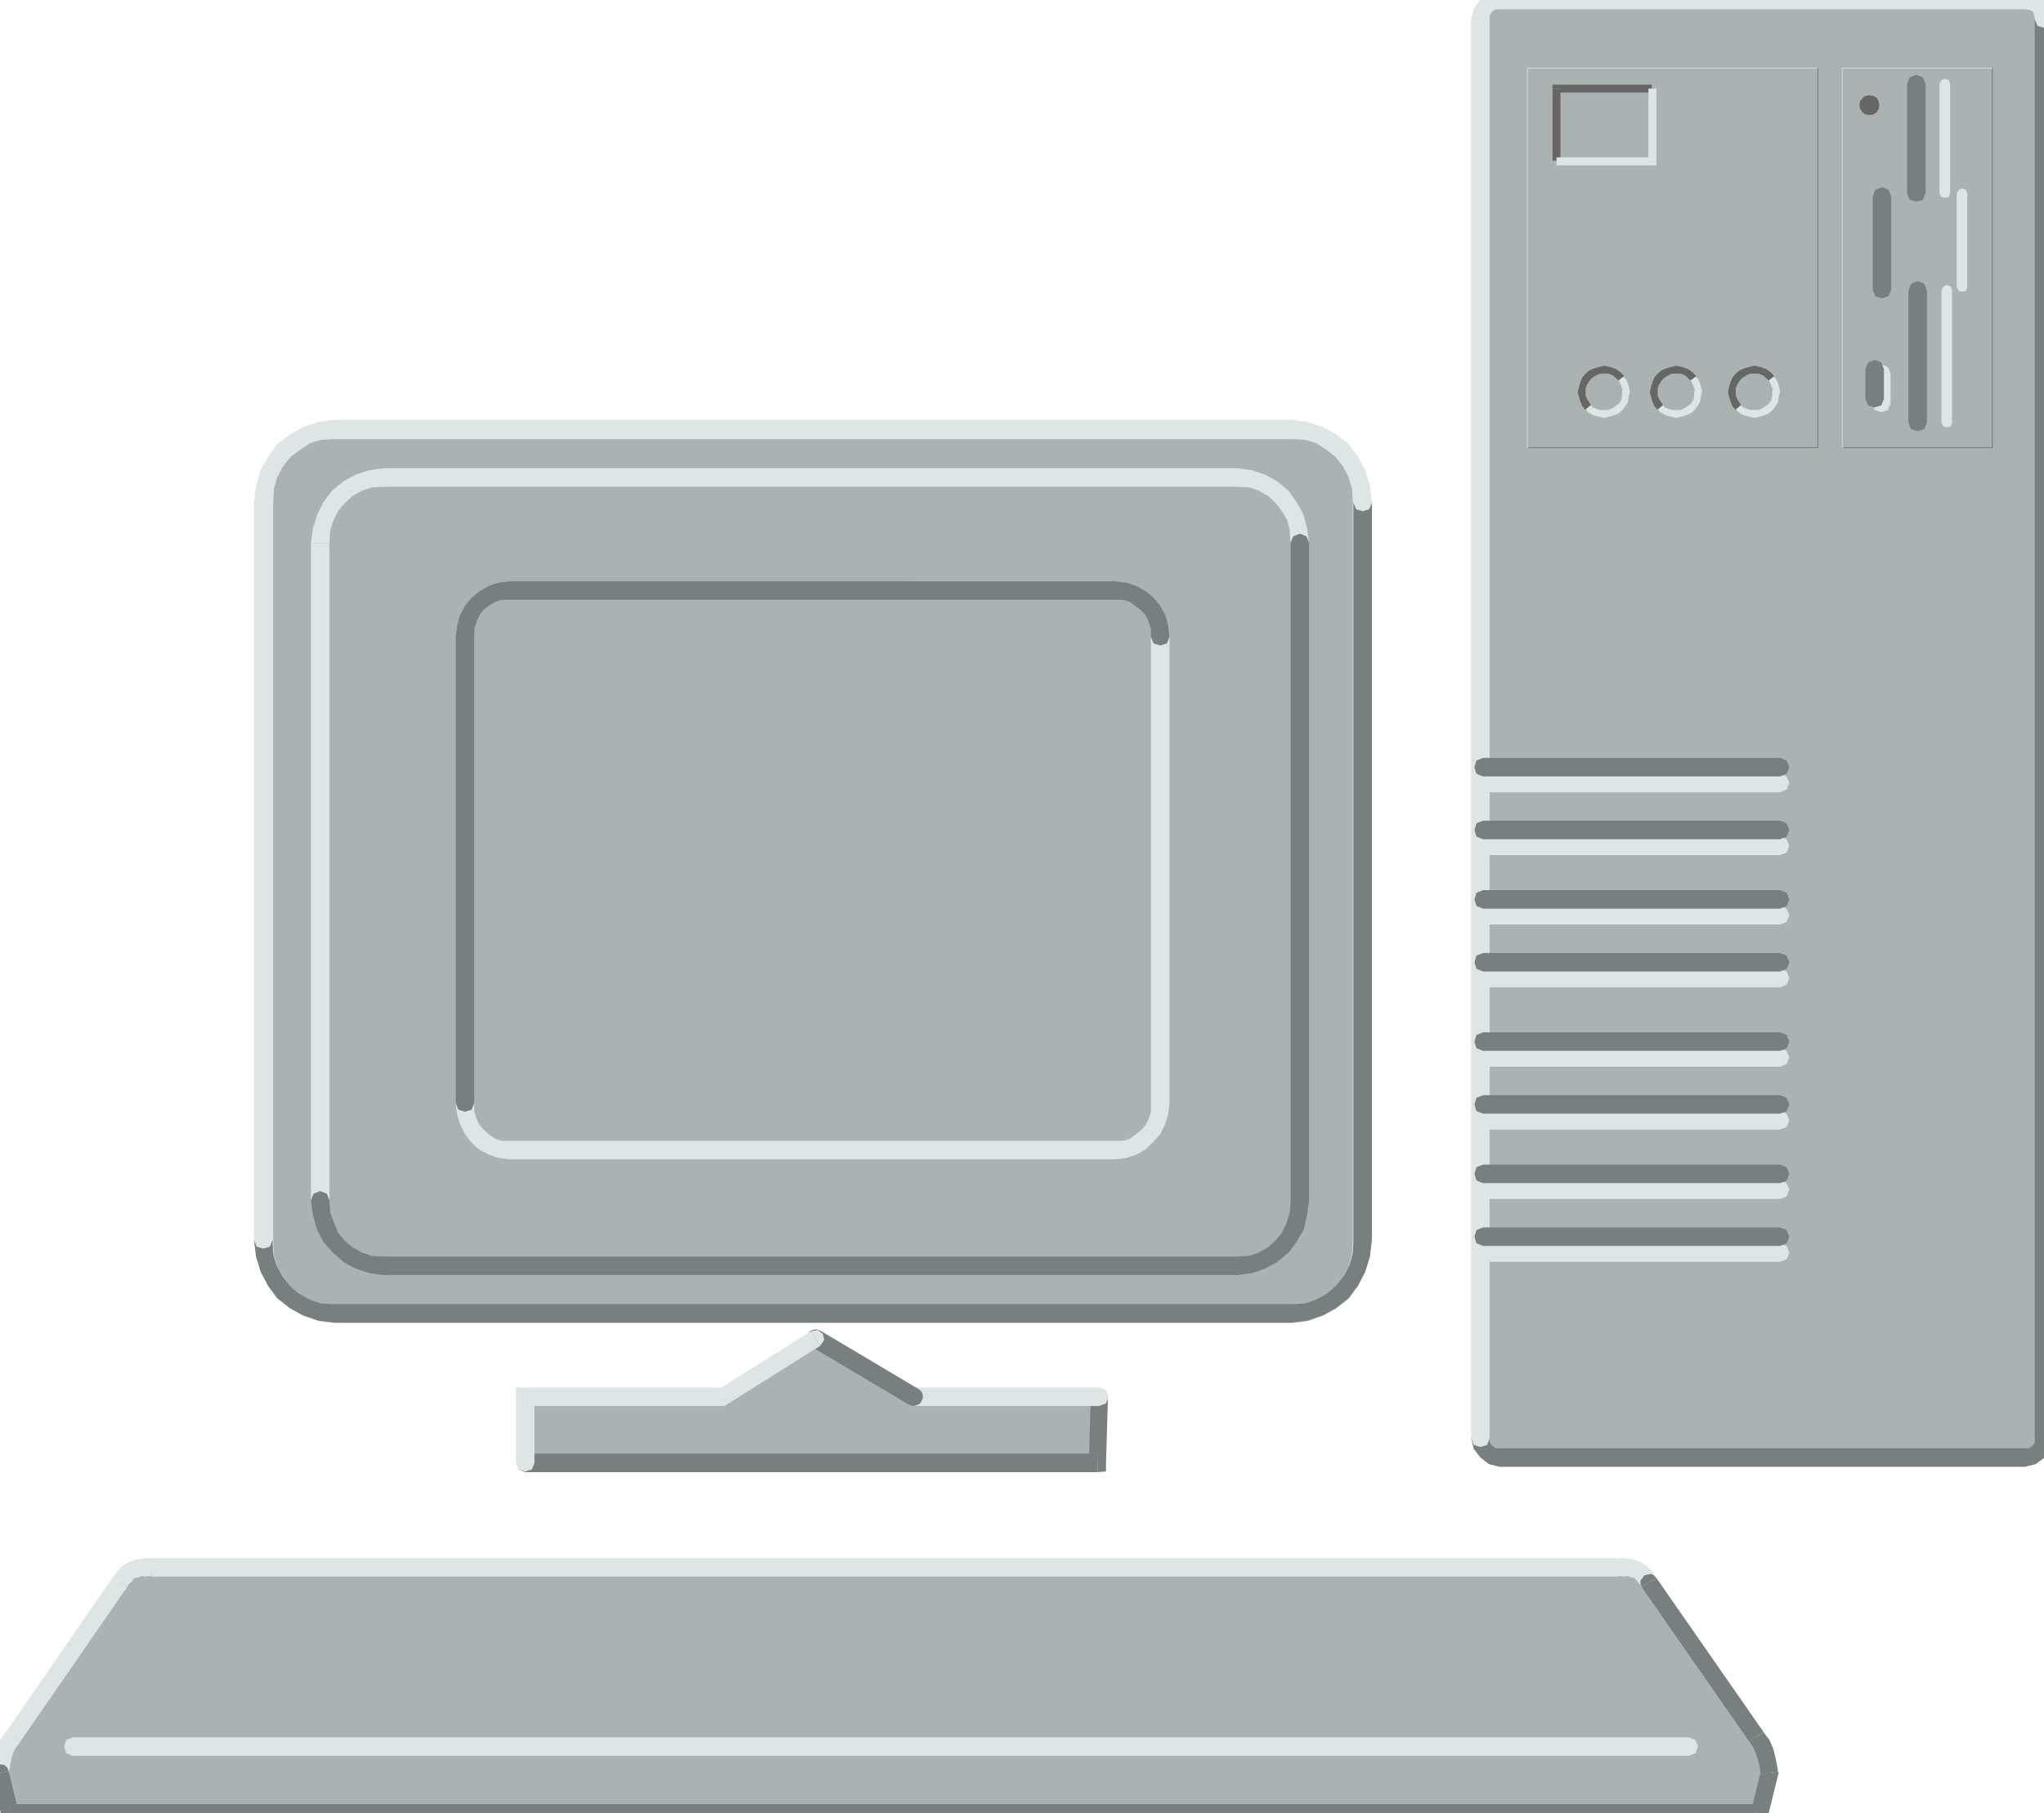
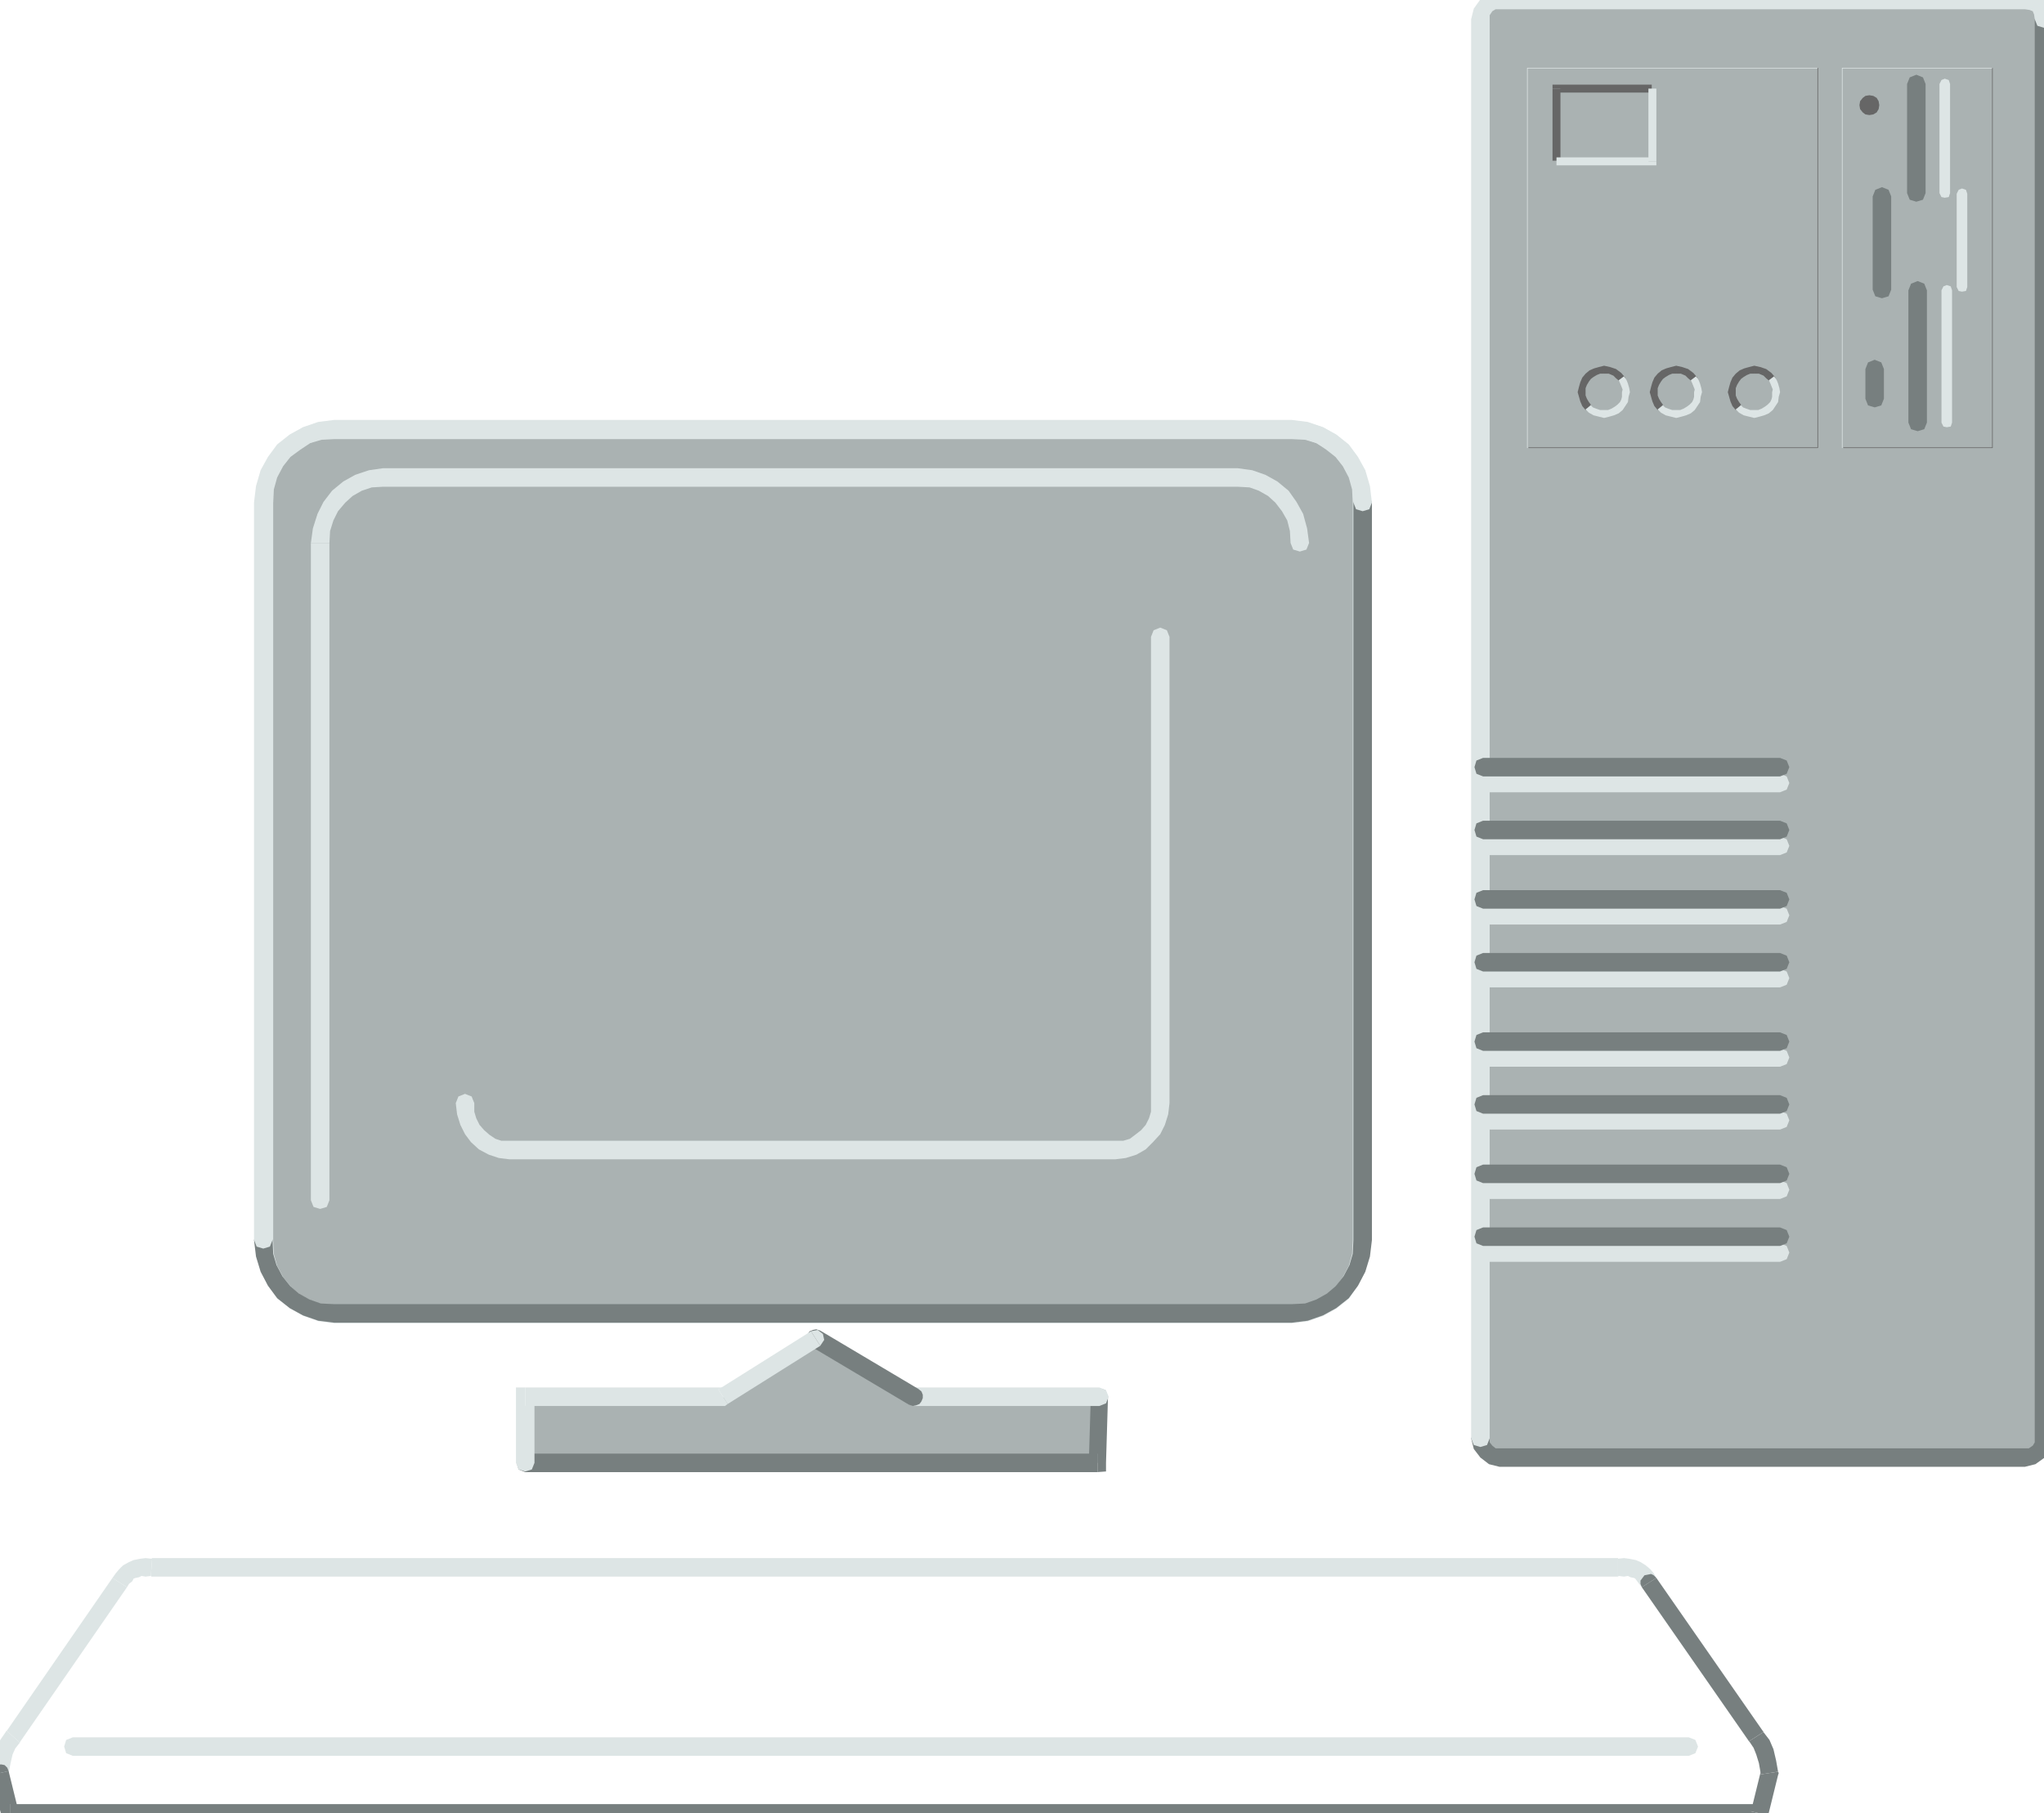
<svg xmlns="http://www.w3.org/2000/svg" width="3.09in" height="2.742in" fill-rule="evenodd" stroke-linecap="round" preserveAspectRatio="none" viewBox="0 0 3090 2742">
  <style>.pen1{stroke:none}.brush2{fill:#aab2b2}.brush3{fill:#777f7f}.brush4{fill:#dde5e5}.brush5{fill:#666}.pen2,.pen3{stroke:#666;stroke-width:1;stroke-linejoin:round}.pen3{stroke:#dde5e5}</style>
  <path d="M2267 0h794l11 2 10 6 6 10 2 11v2146l-2 11-6 9-10 7-11 2h-794l-11-2-9-7-7-9-2-11V29l2-11 7-10 9-6 11-2z" class="pen1 brush2" />
  <path fill-rule="nonzero" d="m3104 29-4-10-10-4-10 4-4 10zm0 2146V29h-28v2146zm-43 43 16-4 14-10 9-13 4-16h-28v6l-3 5-6 4h-6zm-794 0h794v-28h-794zm-43-43 4 16 10 13 13 10 16 4v-28h-6l-5-4-4-5v-6zm28 0-4-10-10-4-10 4-4 10z" class="pen1 brush3" />
  <path fill-rule="nonzero" d="m2224 2175 4 10 10 3 10-3 4-10zm0-2146v2146h28V29zm43-43-16 4-13 9-10 14-4 16h28v-6l4-6 5-3h6zm794 0h-794v28h794zm43 43-3-15-10-15-15-10-15-3v28l7 1 5 2 2 5 1 7zm-28 0 4 10 10 3 10-3 4-10z" class="pen1 brush4" />
  <path fill-rule="nonzero" d="m2242 1170-10 4-3 10 3 10 10 4zm449 14v-14h-449v28h449v-14zm0 14 10-4 4-10-4-10-10-4zm-449 387-10 4-3 10 3 10 10 4zm449 14v-14h-449v28h449v-14zm0 14 10-4 4-10-4-10-10-4zm-449-243-10 4-3 10 3 10 10 4zm449 14v-14h-449v28h449v-14zm0 14 10-4 4-10-4-10-10-4zm-449 387-10 4-3 10 3 10 10 4zm449 14v-14h-449v28h449v-14zm0 14 10-4 4-10-4-10-10-4zm-449-548-10 4-3 10 3 10 10 4zm449 14v-14h-449v28h449v-14zm0 14 10-4 4-10-4-10-10-4zm-449 387-10 4-3 10 3 10 10 4zm449 14v-14h-449v28h449v-14zm0 14 10-4 4-10-4-10-10-4zm-449-243-10 4-3 10 3 10 10 4zm449 14v-14h-449v28h449v-14zm0 14 10-4 4-10-4-10-10-4zm-449 387-10 4-3 10 3 10 10 4zm449 14v-14h-449v28h449v-14zm0 14 10-4 4-10-4-10-10-4z" class="pen1 brush4" />
  <path fill-rule="nonzero" d="m2242 1146-10 4-3 10 3 10 10 4zm449 14v-14h-449v28h449v-14zm0 14 10-4 4-10-4-10-10-4zm-449 387-10 4-3 10 3 10 10 4zm449 14v-14h-449v28h449v-14zm0 14 10-4 4-10-4-10-10-4zm-449-243-10 4-3 10 3 10 10 4zm449 14v-14h-449v28h449v-14zm0 14 10-4 4-10-4-10-10-4zm-449 387-10 4-3 10 3 10 10 4zm449 14v-14h-449v28h449v-14zm0 14 10-4 4-10-4-10-10-4zm-449-548-10 4-3 10 3 10 10 4zm449 14v-14h-449v28h449v-14zm0 14 10-4 4-10-4-10-10-4zm-449 387-10 4-3 10 3 10 10 4zm449 14v-14h-449v28h449v-14zm0 14 10-4 4-10-4-10-10-4zm-449-243-10 4-3 10 3 10 10 4zm449 14v-14h-449v28h449v-14zm0 14 10-4 4-10-4-10-10-4zm-449 387-10 4-3 10 3 10 10 4zm449 14v-14h-449v28h449v-14zm0 14 10-4 4-10-4-10-10-4z" class="pen1 brush3" />
  <path d="M796 2113h299l140-88 148 88h281l-3 99H796v-99z" class="pen1 brush2" />
  <path fill-rule="nonzero" d="m1675 2112-4-10-9-3-9 3-4 10zm-16 114 13-14 3-100h-26l-3 100 13-14v28l13-1v-13z" class="pen1 brush3" />
  <path fill-rule="nonzero" d="M794 2212v14h865v-28H794v14zm0-14-10 4-3 10 3 10 10 4z" class="pen1 brush3" />
  <path fill-rule="nonzero" d="m1381 2098-10 4-3 10 3 10 10 4zm281 14v-14h-281v28h281v-14zm0 14 10-4 4-10-4-10-10-4z" class="pen1 brush4" />
  <path fill-rule="nonzero" d="m1240 2012-6-2-5 1-5 2-3 4-2 5v5l2 5 5 4zm141 100 7-12-148-88-14 24 148 88 7-12zm-7 12 6 2 5-1 5-2 3-4 2-5v-5l-2-5-5-4z" class="pen1 brush3" />
  <path fill-rule="nonzero" d="m780 2212 4 10 10 3 10-3 4-10zm14-114-14 14v100h28v-100l-14 14v-28h-14v14z" class="pen1 brush4" />
  <path fill-rule="nonzero" d="m1086 2101 7-3H794v28h299l7-3-7 3h3l4-3z" class="pen1 brush4" />
  <path fill-rule="nonzero" d="m1233 2024-7-11-140 88 14 22 140-88-7-11z" class="pen1 brush4" />
  <path fill-rule="nonzero" d="m1240 2035 6-9-2-9-8-6-10 2z" class="pen1 brush4" />
  <path d="m399 1875 2 23 6 21 10 19 13 17 16 13 18 10 20 7 21 2h1448l22-2 20-7 18-10 16-13 12-17 10-19 6-21 2-23V761l-2-23-6-21-10-19-12-16-16-13-18-11-20-6-22-2H505l-21 2-20 6-18 11-16 13-13 16-10 19-6 21-2 23v1114z" class="pen1 brush2" />
  <path fill-rule="nonzero" d="m505 1973-19-1-17-6-16-9-13-11-12-15-9-17-5-18-1-21h-28l3 25 7 24 11 21 14 19 19 15 20 11 23 8 23 3zm1448 0H505v28h1448zm92-98-1 21-5 18-9 17-11 15-13 11-16 9-17 6-20 1v28l24-3 23-8 20-11 19-15 13-19 11-21 7-24 3-25zm0-1114v1114h28V761zm-92-97 20 1 17 5 15 10 14 11 11 14 9 17 5 18 1 21h28l-3-25-7-24-11-21-13-18-18-15-21-12-23-7-24-3zm-1448 0h1448v-28H505zm-92 97 1-21 5-18 9-17 11-14 15-11 15-10 17-5 19-1v-28l-23 3-23 7-21 12-17 15-15 18-11 21-7 24-3 25zm0 1114V761h-28v1114z" class="pen1 brush4" />
  <path fill-rule="nonzero" d="m2074 760-4-10-10-4-10 4-4 10zm0 1115V760h-28v1115zm-121 125 24-3 23-8 20-11 19-15 14-19 11-21 7-23 3-25h-28l-1 21-5 17-9 17-12 15-13 11-16 9-17 6-20 1zm-1448 0h1448v-28H505zm-121-125 3 25 7 23 11 21 14 19 19 15 20 11 23 8 24 3v-28l-20-1-17-6-16-9-13-11-12-15-9-17-5-17-1-21zm28 0-4-10-10-4-10 4-4 10z" class="pen1 brush3" />
  <path fill-rule="nonzero" d="m384 1875 4 10 10 3 10-3 4-10zm0-1115v1115h28V760zm121-125-24 3-23 8-20 11-19 15-14 19-11 20-7 24-3 25h28l1-21 5-18 9-16 12-15 13-11 16-9 17-6 20-1zm1448 0H505v28h1448zm121 125-3-25-7-24-11-20-14-19-19-15-20-11-23-8-24-3v28l20 1 17 6 16 9 13 11 12 15 9 16 5 18 1 21zm-28 0 4 10 10 3 10-3 4-10zm-278 203-4-10-10-4-10 4-4 10zm0 705V963h-28v705zm-82 85 16-2 16-5 14-8 11-11 11-12 7-14 5-16 2-17h-28v13l-3 10-5 10-7 8-9 7-8 6-10 3h-12zm-916 0h916v-28H770zm-81-85 2 17 5 16 7 14 9 12 12 11 15 8 15 5 16 2v-28h-12l-9-3-9-6-8-7-7-8-5-10-3-10v-13zm28 0-4-10-10-4-10 4-4 10zm-247 147 4 10 10 3 10-3 4-10zm0-994v994h28V821z" class="pen1 brush4" />
  <path fill-rule="nonzero" d="m579 708-21 3-21 7-18 10-17 14-13 17-9 18-7 22-3 22h28l1-18 5-16 7-14 11-13 11-10 14-8 15-5 17-1zm1292 0H579v28h1292zm108 113-3-22-6-22-10-18-12-17-17-14-18-10-20-7-22-3v28l18 1 14 5 14 8 11 10 10 13 8 14 4 16 1 18zm-28 0 4 10 10 3 10-3 4-10z" class="pen1 brush4" />
-   <path fill-rule="nonzero" d="m689 1668 4 10 10 3 10-3 4-10zm0-705v705h28V963zm81-84-16 2-15 5-14 8-12 10-10 12-8 15-4 16-2 16h28v-12l4-12 4-9 6-8 8-6 10-6 9-3h12zm916 0H770v28h916zm82 84-2-16-4-16-8-15-11-13-11-9-14-8-16-5-16-2v28h12l10 3 8 6 9 7 7 7 4 9 4 12v12zm-28 0 4 10 10 3 10-3 4-10zm239-142-4-10-10-4-10 4-4 10zm0 994V821h-28v994zm-108 113 22-3 20-7 18-10 17-14 12-16 11-19 5-22 3-22h-28l-1 18-5 16-7 15-10 12-11 10-14 8-14 5-18 1zm-1292 0h1292v-28H579zm-109-113 3 22 6 22 10 19 14 16 16 14 18 10 21 7 21 3v-28l-17-1-15-5-14-8-12-10-10-12-6-15-6-16-1-18zm28 0-4-10-10-4-10 4-4 10z" class="pen1 brush3" />
-   <path d="M1338 2742h1322l15-60-3-18-3-15-6-12-8-11-161-233-4-6-5-5-4-4-6-3-6-2-6-2H213l-7 2-6 2-5 3-5 4-4 5-4 6-162 233-8 11-5 12-4 15-3 18 15 60h1323z" class="pen1 brush2" />
  <path fill-rule="nonzero" d="m2482 2400 4 4 5 2 4-1 5-2 3-3 3-4v-5l-2-5z" class="pen1 brush4" />
  <path fill-rule="nonzero" d="m2446 2384 1-1 8 1 6-1 4 2 5 1 2 1 3 4 3 4 4 5 22-14-4-7-5-6-7-6-8-5-7-3-10-2-8-1-10 1 1-1z" class="pen1 brush4" />
  <path fill-rule="nonzero" d="M1337 2384h1109v-28H1337zm-1109-1 1 1h1108v-28H229l1 1z" class="pen1 brush4" />
  <path fill-rule="nonzero" d="m192 2400 3-5 5-4 2-4 3-1 5-1 4-2 6 1 8-1 2-26-10-1-8 1-10 2-7 3-9 5-6 6-5 6-5 7z" class="pen1 brush4" />
  <path fill-rule="nonzero" d="m30 2635 1-2 161-233-22-14L9 2619l1-2z" class="pen1 brush4" />
  <path fill-rule="nonzero" d="m13 2682 3-16 3-13 4-9 7-9-20-18-9 13-8 15-3 17-3 18z" class="pen1 brush4" />
  <path fill-rule="nonzero" d="m-13 2680 4 10 8 4 9-3 5-9z" class="pen1 brush4" />
  <path fill-rule="nonzero" d="m13 2678-2-5-4-4-5-1h-5l-5 2-3 3-2 5v6z" class="pen1 brush3" />
  <path fill-rule="nonzero" d="m15 2728 13 11-15-61-26 6 15 61 13 11-13-11 3 11h10z" class="pen1 brush3" />
  <path fill-rule="nonzero" d="M1337 2728H15v28h1322zm1310 11 13-11H1337v28h1323l13-11-13 11h10l3-11z" class="pen1 brush3" />
  <path fill-rule="nonzero" d="M2662 2683v-5l-15 61 26 6 15-61v-5 5l1-3-1-2z" class="pen1 brush3" />
  <path fill-rule="nonzero" d="m2644 2633 1 1 6 9 4 10 4 13 3 17 26-4-3-17-4-17-6-14-10-13 1 1z" class="pen1 brush3" />
  <path fill-rule="nonzero" d="m2493 2393-11 7 162 233 22-14-162-233-11 7z" class="pen1 brush3" />
  <path fill-rule="nonzero" d="m2504 2386-4-4-4-2-5 1-5 1-3 4-3 4v5l2 5z" class="pen1 brush3" />
  <path fill-rule="nonzero" d="m110 2627-10 4-3 10 3 10 10 4zm2443 14v-14H110v28h2443v-14zm0 14 10-4 4-10-4-10-10-4zm382-2016 3 6 5 1 6-1 2-6zm8-200h-8v200h16V439h-8zm8 0-2-6-6-2-5 2-3 6z" class="pen1 brush4" />
  <path fill-rule="nonzero" d="m2885 639 4 10 10 3 10-3 4-10zm14-200h-14v200h28V439h-14zm14 0-4-10-10-4-10 4-4 10z" class="pen1 brush3" />
  <path fill-rule="nonzero" d="m2958 434 3 6 5 1 6-1 2-6zm8-141h-8v141h16V293h-8zm8 0-2-6-6-2-5 2-3 6z" class="pen1 brush4" />
  <path fill-rule="nonzero" d="m2831 438 4 10 10 3 10-3 4-10zm14-141h-14v141h28V297h-14zm14 0-4-10-10-4-10 4-4 10z" class="pen1 brush3" />
  <path fill-rule="nonzero" d="m2932 292 3 6 5 1 6-1 2-6zm8-165h-8v165h16V127h-8zm8 0-2-6-6-2-5 2-3 6z" class="pen1 brush4" />
  <path fill-rule="nonzero" d="m2883 292 4 10 10 3 10-3 4-10zm14-165h-14v165h28V127h-14zm14 0-4-10-10-4-10 4-4 10z" class="pen1 brush3" />
  <path d="m2826 174-6-1-4-3-4-5-1-6 1-6 4-5 4-3 6-1 6 1 5 3 3 5 1 6-1 6-3 5-5 3-6 1z" class="pen1 brush5" />
  <path fill="none" d="M2748 103v574h-437" class="pen2" />
  <path fill-rule="nonzero" d="m2359 134-6 6h144v-12h-144l-6 6 6-6h-6v6z" class="pen1 brush5" />
  <path fill-rule="nonzero" d="M2353 243h6V134h-12v109h6z" class="pen1 brush5" />
  <path fill="none" d="M3012 103v574h-225" class="pen2" />
  <path fill="none" d="M2309 677V103h438" class="pen3" />
  <path fill-rule="nonzero" d="m2492 244 6-6h-145v12h145l6-6-6 6h6v-6z" class="pen1 brush4" />
  <path fill-rule="nonzero" d="M2498 134h-6v110h12V134h-6z" class="pen1 brush4" />
  <path fill="none" d="M2785 677V103h226" class="pen3" />
-   <path fill-rule="nonzero" d="m2830 610 4 10 10 3 10-3 4-10zm14-45h-14v45h28v-45h-14zm14 0-4-10-10-4-10 4-4 10z" class="pen1 brush4" />
  <path fill-rule="nonzero" d="m2820 603 4 10 10 3 10-3 4-10zm14-45h-14v45h28v-45h-14zm14 0-4-10-10-4-10 4-4 10z" class="pen1 brush3" />
  <path fill-rule="nonzero" d="m2385 593 2 7 2 7 3 7 5 6 8-8-3-4-3-5-2-5v-5zm40-40-8 2-7 2-7 3-6 5-5 6-3 7-2 7-2 8h12v-6l2-5 3-5 3-4 4-3 5-3 5-2h6zm32 18-6-7-8-6-9-3-9-2v12h7l7 3 4 4 6 5zm37 22 2 7 2 7 3 7 5 6 8-8-3-4-3-5-2-5v-5zm40-40-8 2-7 2-7 3-6 5-5 6-3 7-2 7-2 8h12v-6l2-5 3-5 3-4 4-3 5-3 5-2h6zm32 18-6-7-8-6-9-3-9-2v12h7l7 3 4 4 6 5zm46 22 2 7 2 7 3 7 5 6 8-8-3-4-3-5-2-5v-5zm40-40-8 2-7 2-7 3-6 5-5 6-3 7-2 7-2 8h12v-6l2-5 3-5 3-4 4-3 5-3 5-2h6zm32 18-6-7-8-6-9-3-9-2v12h7l7 3 4 4 6 5z" class="pen1 brush5" />
  <path fill-rule="nonzero" d="m2464 593-1-6-2-7-2-5-4-6-8 6 2 4 2 5 2 5-1 4zm-39 39 8-2 7-2 7-3 6-5 4-6 4-6 1-8 2-7h-12v7l-1 4-2 4-4 4-4 3-5 3-5 2h-6zm-28-13 5 5 7 4 8 2 8 2v-12h-6l-6-2-5-2-3-3zm176-26-1-6-2-7-2-5-4-6-8 6 2 4 2 5 2 5-1 4zm-39 39 8-2 7-2 7-3 6-5 4-6 4-6 1-8 2-7h-12v7l-1 4-2 4-4 4-4 3-5 3-5 2h-6zm-28-13 5 5 7 4 8 2 8 2v-12h-6l-6-2-5-2-3-3zm185-26-1-6-2-7-2-5-4-6-8 6 2 4 2 5 2 5-1 4zm-39 39 8-2 7-2 7-3 6-5 4-6 4-6 1-8 2-7h-12v7l-1 4-2 4-4 4-4 3-5 3-5 2h-6zm-28-13 5 5 7 4 8 2 8 2v-12h-6l-6-2-5-2-3-3z" class="pen1 brush4" />
</svg>